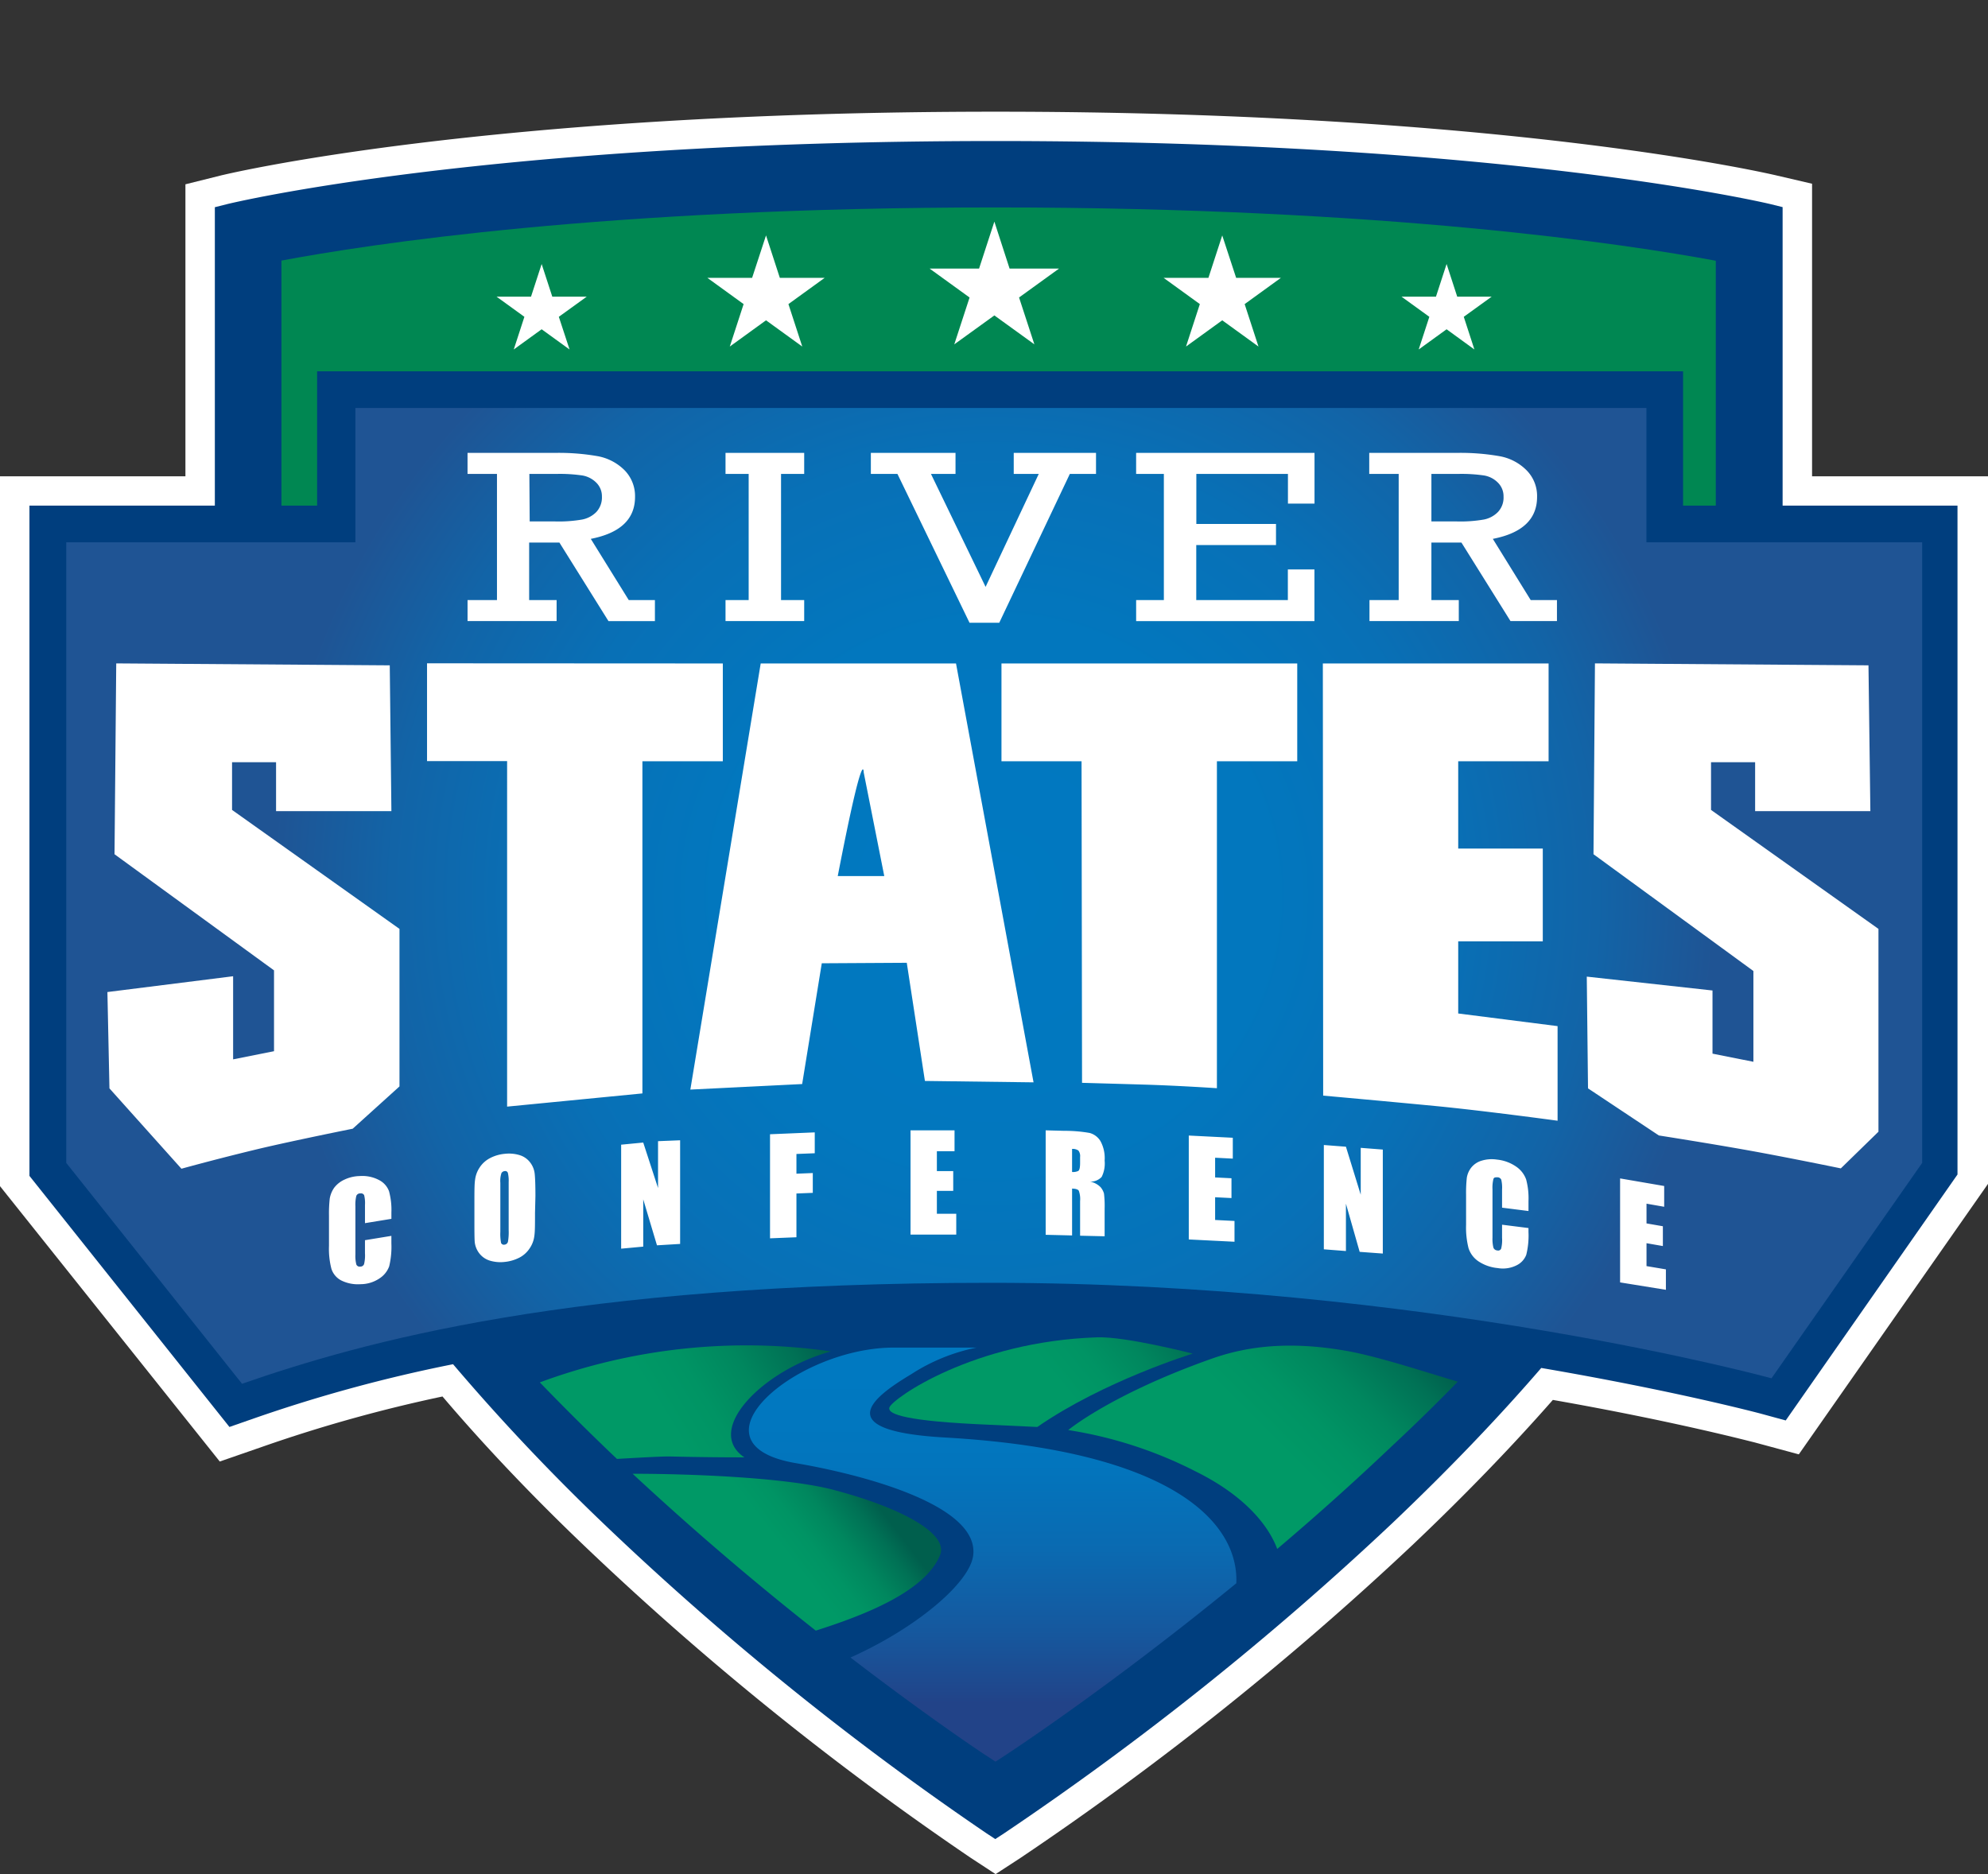
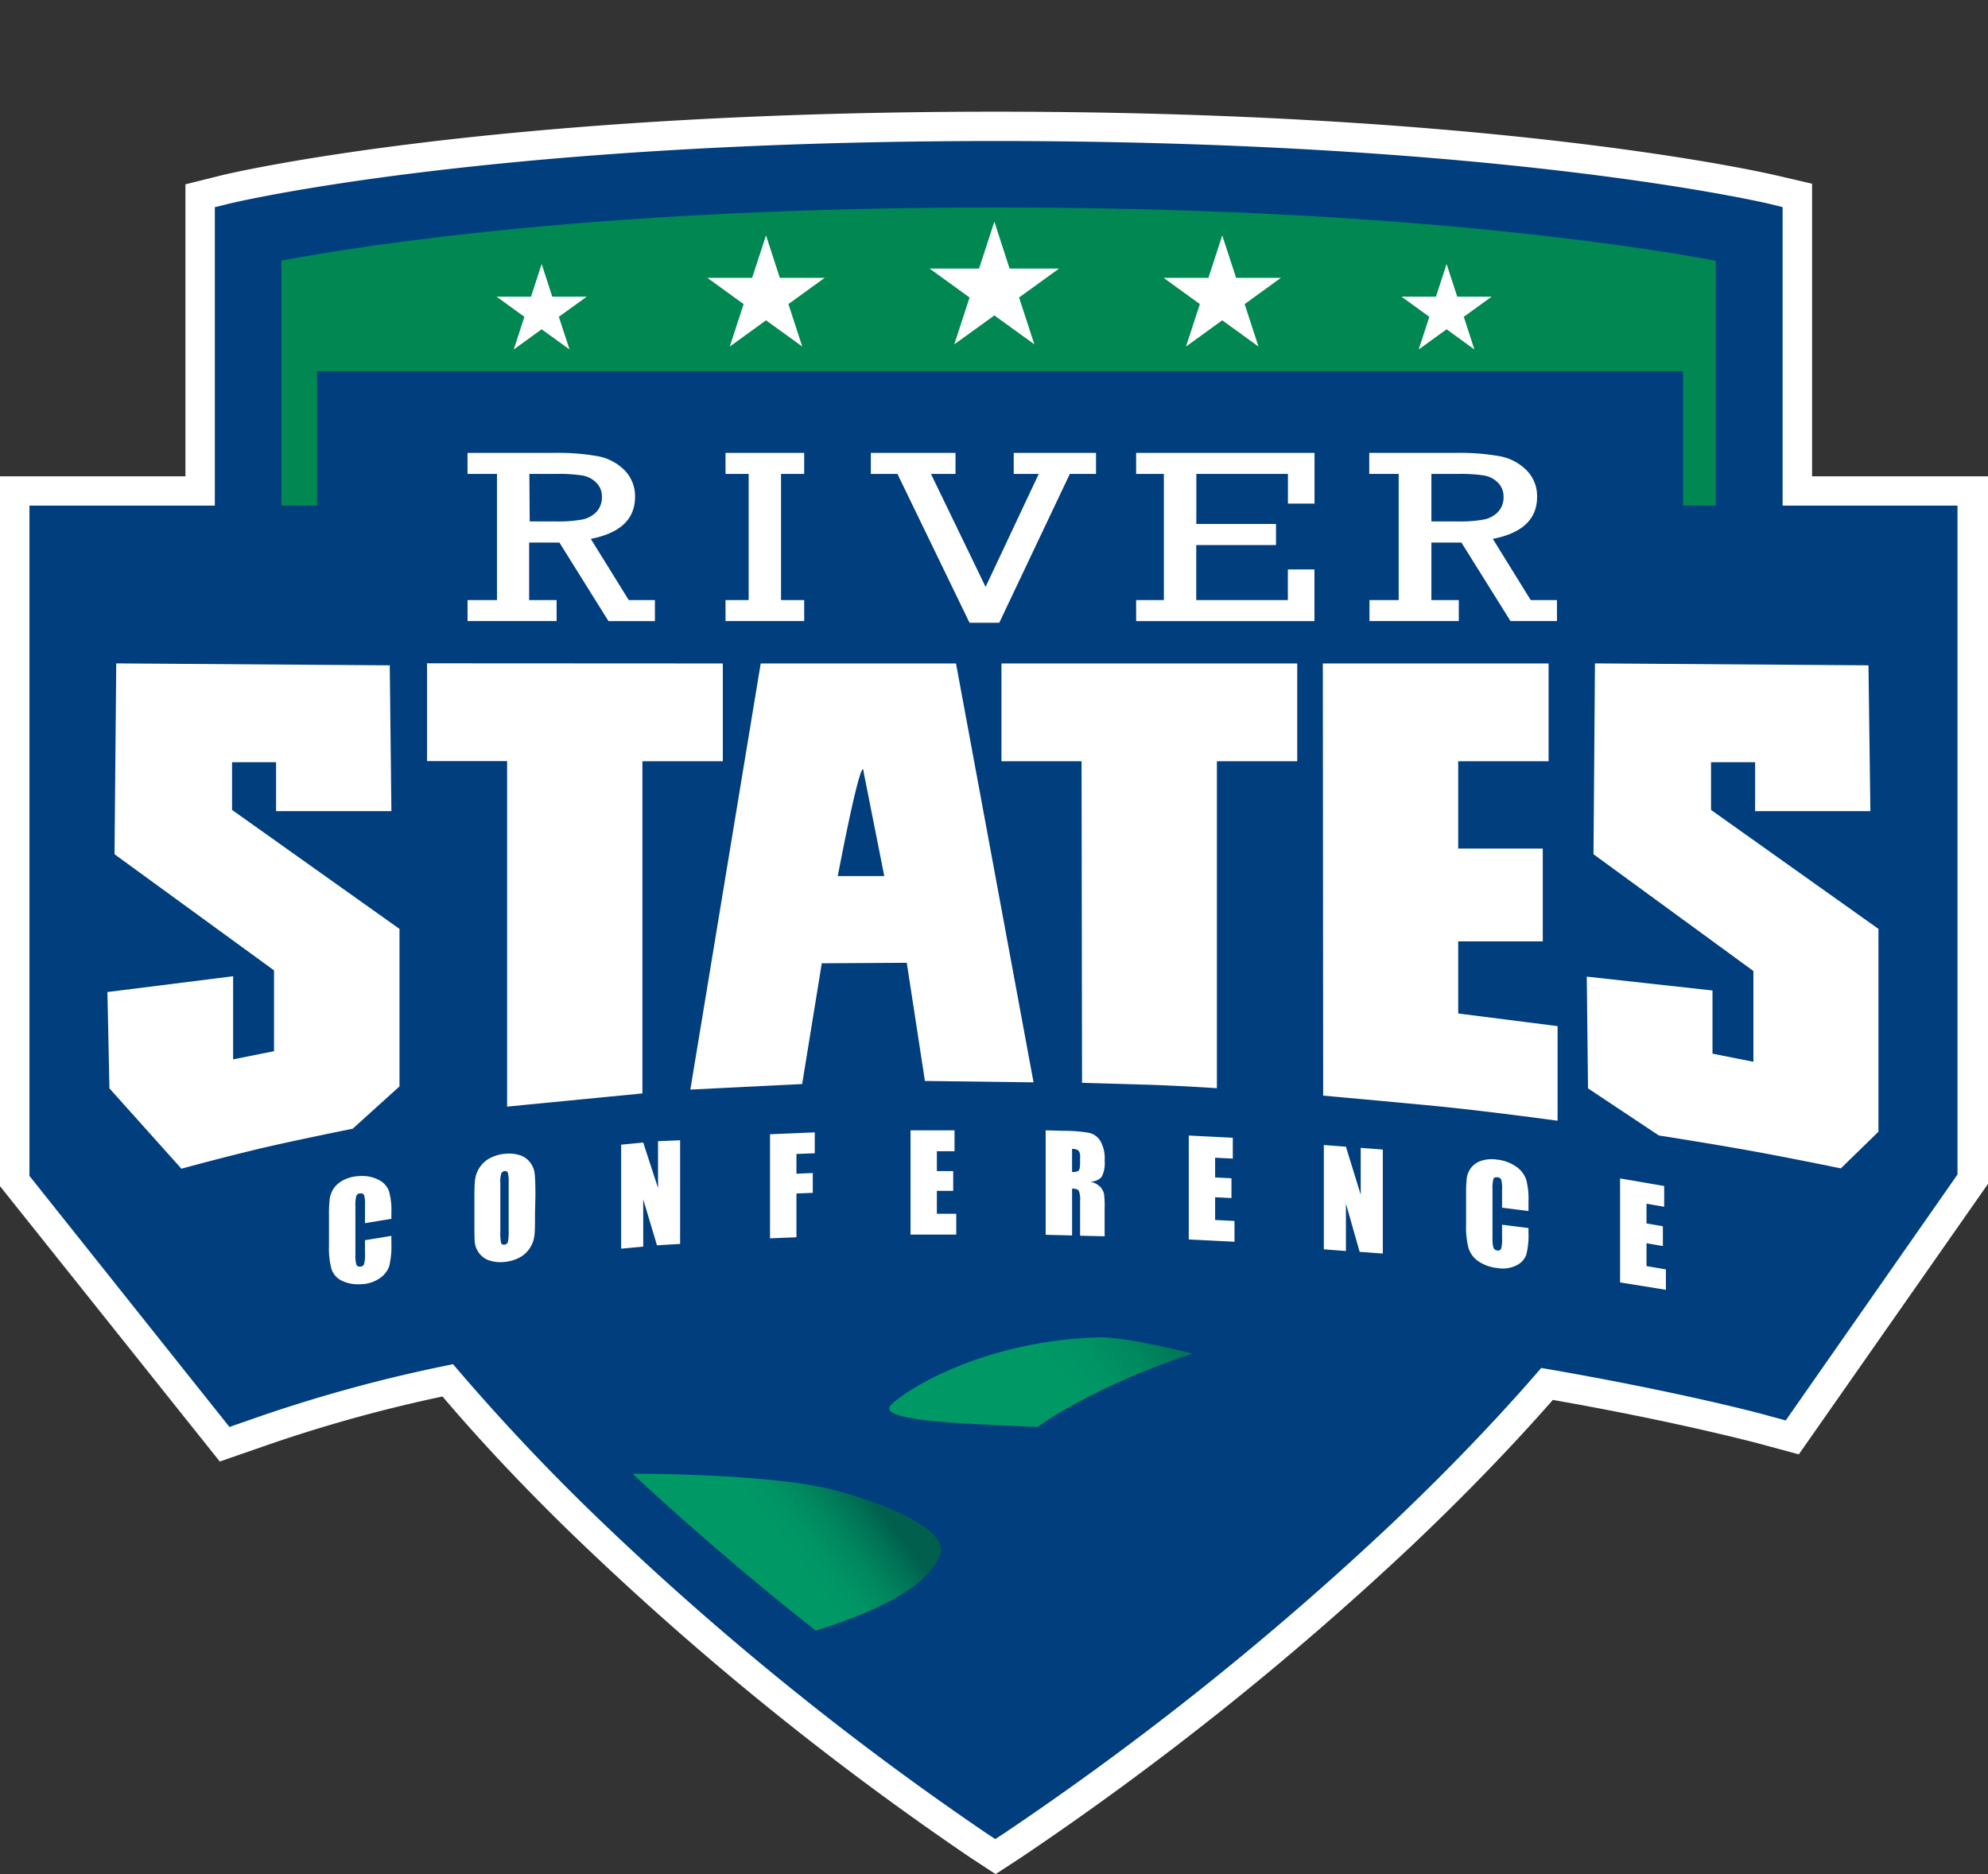
<svg xmlns="http://www.w3.org/2000/svg" width="140" height="132" fill="none">
  <rect width="100%" height="100%" fill="#333333" stroke="none" />
  <path d="M68.35 130.846a210.94 210.94 0 0 1-27.395-22.155c-3.6-3.444-6.913-6.945-9.793-10.332-4.256.899-8.45 2.066-12.557 3.496l-3.128 1.085L0 83.545V33.546h13.058V12.981l2.443-.609c.172-.046 18.38-4.505 54.617-4.505 36.105 0 54.842 4.454 55.027 4.5l2.465.574v20.605H140v49.838l-13.323 19.051-3.168-.856c-.052 0-5.467-1.452-14.153-2.978-2.938 3.346-6.261 6.778-9.884 10.216a216.514 216.514 0 0 1-27.597 22.035L70.112 132l-1.762-1.154Z" fill="#fff" />
  <path d="M125.536 35.613V14.588l-.881-.218c-.179-.04-18.64-4.437-54.537-4.437S16.18 14.33 16 14.376l-.87.218v21.019H2.074v47.209l14.084 17.684 1.728-.603a104.66 104.66 0 0 1 14.02-3.817 149.23 149.23 0 0 0 10.483 11.118 209.183 209.183 0 0 0 27.073 21.915l.628.413.634-.413a214.39 214.39 0 0 0 27.297-21.811c3.924-3.727 7.43-7.38 10.518-10.958 9.429 1.613 15.368 3.192 15.489 3.226l1.728.471 12.096-17.323V35.613h-12.315Z" fill="#003E7E" />
  <path d="M22.332 35.613v-9.46h96.194v9.46h2.304V18.365c-6.163-1.148-23.248-3.754-50.724-3.754-27.476 0-44.186 2.6-50.286 3.742v17.26h2.512Z" fill="#008752" />
-   <path d="M4.666 81.91V38.195h20.362v-9.46h90.918v9.46h19.418v43.713l-10.611 15.17s-24.526-6.726-54.969-6.726c-29.693 0-44.307 4.19-52.74 7.111L4.667 81.909Z" fill="url(#a)" />
  <path d="M34.998 42.265V33.38h-2.073v-1.481h6.134c1.023-.02 2.046.058 3.053.235.71.134 1.362.478 1.872.987a2.599 2.599 0 0 1 .737 1.877c0 1.566-1.038 2.55-3.116 2.956l2.673 4.31h1.843v1.482H42.85l-3.456-5.533h-2.13v4.052h1.934v1.48h-6.272v-1.48h2.073Zm2.304-5.539h1.78a9.618 9.618 0 0 0 1.907-.132 1.91 1.91 0 0 0 1.008-.534 1.503 1.503 0 0 0 .392-1.085 1.344 1.344 0 0 0-.398-.981 1.811 1.811 0 0 0-.98-.505 10.921 10.921 0 0 0-1.773-.11h-1.959l.023 3.347ZM52.723 42.265V33.38h-1.63v-1.481h5.54v1.48h-1.63v8.886h1.63v1.48h-5.54v-1.48h1.63ZM68.275 43.86 63.2 33.38h-1.872v-1.481h5.962v1.48H65.56l3.848 7.956 3.744-7.955h-1.762v-1.481h5.794v1.48h-1.843l-4.97 10.482h-2.097ZM81.962 42.265V33.38h-1.953v-1.481h12.563v3.57H90.7v-2.09h-6.451v3.525h5.61v1.487h-5.616v3.874h6.451v-2.158h1.872v3.639H80.01v-1.481h1.953ZM98.499 42.265V33.38h-2.074v-1.481h6.14c1.023-.02 2.046.058 3.053.235a3.548 3.548 0 0 1 1.884.987 2.568 2.568 0 0 1 .743 1.877c0 1.567-1.043 2.555-3.116 2.956l2.667 4.311h1.849v1.48h-3.272l-3.456-5.532h-2.114v4.052h1.929v1.48h-6.29v-1.48H98.5Zm2.304-5.539h1.78a9.61 9.61 0 0 0 1.906-.132 1.89 1.89 0 0 0 1.002-.534 1.477 1.477 0 0 0 .392-1.085 1.342 1.342 0 0 0-.397-.981 1.778 1.778 0 0 0-.974-.505 10.987 10.987 0 0 0-1.78-.11h-1.929v3.347ZM27.563 57.13h-8.122v-3.443h-3.099v3.358l11.791 8.38V76.52l-3.294 2.979s-4.033.809-6.567 1.406a179.778 179.778 0 0 0-5.495 1.412l-5.07-5.66-.143-6.784 8.853-1.113v5.854l2.88-.574v-5.694L8.065 60.167l.12-13.442 19.263.137.115 10.269ZM131.716 57.13H123.6v-3.443h-3.105v3.358l11.791 8.38V79.71l-2.65 2.583s-3.698-.763-6.48-1.263c-2.782-.5-6.336-1.056-6.336-1.056l-4.988-3.317-.087-7.87 8.854.976v4.448l2.88.574v-6.394l-11.261-8.225.103-13.442 19.262.137.133 10.269ZM50.903 46.73v6.888H45.24v23.395l-9.528.93V53.607h-5.639v-6.888l20.829.011ZM67.325 46.73l5.46 29.503-7.65-.098-1.278-8.323-5.985.035-1.382 8.506-7.874.39 4.954-30.012h13.755Zm-5.052 14.976-1.451-7.313s0-2.118-1.826 7.313h3.277ZM91.355 46.73v6.888h-5.657v23.028s-2.609-.178-5.109-.253c-2.5-.074-4.389-.126-4.389-.126l-.035-22.649h-5.639V46.73h20.829ZM93.158 46.73h15.898v6.888h-6.365v6.147h5.956v6.538h-5.956v5.08l6.998.89v6.663s-5.184-.706-8.64-1.039c-3.456-.333-7.868-.729-7.868-.729l-.023-30.438ZM70.026 15.61l1.071 3.306h3.485l-2.817 2.037 1.078 3.3-2.817-2.037-2.823 2.038 1.077-3.3-2.816-2.038h3.485l1.077-3.306ZM53.945 16.58l.973 2.99h3.157l-2.552 1.848.974 2.99-2.552-1.848-2.552 1.849.974-2.99-2.552-1.849h3.15l.98-2.99ZM38.144 18.594l.75 2.302h2.424l-1.964 1.418.755 2.301-1.965-1.423-1.964 1.423.749-2.301-1.959-1.418h2.425l.75-2.302ZM86.074 16.58l-.974 2.99h-3.156l2.552 1.848-.974 2.99 2.552-1.848 2.552 1.849-.974-2.99 2.552-1.849h-3.151l-.98-2.99ZM101.873 18.594l-.749 2.302h-2.425l1.959 1.418-.75 2.301 1.965-1.423 1.958 1.423-.748-2.301 1.964-1.418h-2.425l-.749-2.302Z" fill="#fff" />
  <path d="M62.636 99.129c.207-.615 5.898-4.65 14.636-4.937 2.016-.068 6.722 1.148 6.722 1.148s-6.244 1.912-10.944 5.166l-4.337-.201c-5.536-.275-6.21-.81-6.077-1.177Z" fill="url(#b)" />
  <path d="m27.563 85.847-1.86.304v-1.274a2.344 2.344 0 0 0-.058-.695.247.247 0 0 0-.265-.126.283.283 0 0 0-.288.178 2.59 2.59 0 0 0-.064.723v3.404c-.012.233.01.467.064.694a.247.247 0 0 0 .276.155.272.272 0 0 0 .27-.172c.06-.252.081-.511.064-.769v-.918l1.86-.305v.528a5.881 5.881 0 0 1-.155 1.62c-.13.352-.373.652-.691.854a2.398 2.398 0 0 1-1.325.402 2.646 2.646 0 0 1-1.348-.258 1.413 1.413 0 0 1-.703-.821 5.585 5.585 0 0 1-.172-1.613v-2.14c-.007-.397.01-.794.052-1.189a1.86 1.86 0 0 1 .316-.775c.192-.249.444-.446.732-.574.335-.157.7-.24 1.071-.247.47-.034.938.063 1.354.282.325.164.576.445.703.786.131.492.188 1 .167 1.51v.436ZM37.677 85.474c0 .734 0 1.262-.046 1.567a1.964 1.964 0 0 1-.323.872c-.18.278-.427.505-.72.66-.33.17-.69.276-1.06.31a2.608 2.608 0 0 1-1.03-.092 1.487 1.487 0 0 1-.738-.505 1.576 1.576 0 0 1-.328-.803c-.023-.299-.023-.827-.023-1.556v-1.251c0-.74 0-1.263.046-1.573.037-.312.147-.61.322-.872.18-.276.428-.501.72-.655.329-.173.69-.279 1.06-.31a2.595 2.595 0 0 1 1.031.092c.293.088.55.264.737.505.183.232.297.51.329.804.034.298.052.82.052 1.578l-.03 1.229Zm-1.855-2.222a2.331 2.331 0 0 0-.058-.648.196.196 0 0 0-.224-.12.294.294 0 0 0-.225.137c-.073.222-.1.456-.08.689v3.444c-.014.263.003.527.051.786a.207.207 0 0 0 .236.126.278.278 0 0 0 .248-.2 3.82 3.82 0 0 0 .052-.821v-3.393ZM47.896 80.314v7.3l-1.63.098-.968-3.237v3.329l-1.555.144v-7.324l1.555-.15 1.043 3.203v-3.3l1.555-.063ZM54.226 79.889l3.151-.132v1.47l-1.29.051v1.389l1.152-.046v1.395l-1.152.046v3.082l-1.86.075v-7.33ZM64.122 79.613h3.099v1.47h-1.244v1.4h1.152v1.395h-1.152v1.613h1.365v1.464h-3.22v-7.342ZM73.638 79.613l1.314.035c.598-.003 1.196.047 1.785.15.318.087.59.292.76.573.227.42.329.896.294 1.372.04.394-.033.792-.207 1.148a1.048 1.048 0 0 1-.818.333c.282.054.541.192.743.396.108.13.189.28.236.442a7.3 7.3 0 0 1 .046 1.079v1.934l-1.728-.04V84.6c.023-.248-.008-.5-.092-.734-.057-.092-.219-.144-.472-.15v3.3l-1.86-.045v-7.359Zm1.86 1.303v1.63a.844.844 0 0 0 .439-.074c.086-.058.126-.247.126-.574v-.402a.636.636 0 0 0-.12-.46.693.693 0 0 0-.444-.114v-.006ZM83.717 79.98l3.1.156v1.47l-1.245-.064v1.389l1.152.057v1.395l-1.152-.057v1.601l1.365.069v1.464l-3.22-.161v-7.318ZM97.381 80.968v7.324l-1.63-.12-.967-3.393v3.335l-1.556-.12v-7.347l1.556.12 1.042 3.38v-3.3l1.555.121ZM107.64 85.296l-1.861-.236v-1.268a2.463 2.463 0 0 0-.057-.706.3.3 0 0 0-.265-.166c-.15 0-.248 0-.288.126a2.546 2.546 0 0 0-.064.717v3.404c-.011.237.01.475.064.706a.308.308 0 0 0 .276.2.226.226 0 0 0 .271-.131c.06-.248.081-.504.063-.758v-.924l1.861.235v.287a5.603 5.603 0 0 1-.156 1.596 1.366 1.366 0 0 1-.691.746 2.14 2.14 0 0 1-1.325.19 2.945 2.945 0 0 1-1.347-.471 1.777 1.777 0 0 1-.703-.93 5.892 5.892 0 0 1-.173-1.636v-2.14c-.007-.395.011-.79.052-1.183.042-.264.151-.513.317-.723.189-.231.444-.4.731-.482.347-.105.713-.131 1.072-.075.485.047.951.217 1.353.494.324.218.57.534.703.9.133.5.189 1.017.167 1.533v.695ZM114.091 83l3.105.534v1.463l-1.244-.218v1.39l1.152.2v1.395l-1.152-.201v1.613l1.365.23v1.44l-3.226-.522V83Z" fill="#fff" />
-   <path d="M66.529 101.247c-8.416-.477-4.781-3.002-2.362-4.454a13.228 13.228 0 0 1 4.608-1.877h-5.961c-6.872.086-14.643 6.801-6.763 8.139 4.608.786 12.949 2.933 12.482 6.508-.253 1.969-4.118 5.166-8.64 7.181 5.634 4.322 9.516 6.887 9.585 6.922l.628.413.634-.413c.097-.063 7.269-4.735 16.324-12.151.184-4.248-4.459-9.362-20.535-10.268Z" fill="url(#c)" />
-   <path d="M102.662 97.315c-2.304-.683-5.535-1.75-7.753-2.153-3.94-.706-6.97-.39-9.573.534-7.09 2.508-10.11 5.028-10.11 5.028a29.702 29.702 0 0 1 8.958 2.905c4.003 1.974 5.345 4.322 5.76 5.469a188.52 188.52 0 0 0 8.064-7.232 134.586 134.586 0 0 0 4.654-4.551Z" fill="url(#d)" />
  <path d="M58.753 104.949c-3.41-.913-10.449-1.148-14.204-1.148A209.203 209.203 0 0 0 57.45 114.85c3.255-1.039 7.667-2.692 8.744-5.304.657-1.544-2.805-3.369-7.442-4.597Z" fill="url(#e)" />
-   <path d="M38.017 97.367a175.903 175.903 0 0 0 4.383 4.385c.346.338.697.671 1.049 1.004 1.4-.08 3.208-.184 3.732-.172 2.811.069 5.242.063 5.242.063-2.88-1.929 1.325-6.164 6.1-7.462a41.905 41.905 0 0 0-20.506 2.181Z" fill="url(#f)" />
  <defs>
    <linearGradient id="b" x1="82.151" y1="89.899" x2="73.955" y2="96.672" gradientUnits="userSpaceOnUse">
      <stop stop-color="#005F4D" />
      <stop offset=".18" stop-color="#007155" />
      <stop offset=".47" stop-color="#00875E" />
      <stop offset=".75" stop-color="#009464" />
      <stop offset="1" stop-color="#096" />
    </linearGradient>
    <linearGradient id="c" x1="69.904" y1="97.091" x2="69.904" y2="121.192" gradientUnits="userSpaceOnUse">
      <stop stop-color="#0079C1" />
      <stop offset=".25" stop-color="#0275BD" />
      <stop offset=".5" stop-color="#0A6AB1" />
      <stop offset=".75" stop-color="#16579D" />
      <stop offset=".95" stop-color="#224388" />
    </linearGradient>
    <linearGradient id="d" x1="96.747" y1="91.259" x2="88.074" y2="99.963" gradientUnits="userSpaceOnUse">
      <stop stop-color="#005F4D" />
      <stop offset=".18" stop-color="#007155" />
      <stop offset=".47" stop-color="#00875E" />
      <stop offset=".75" stop-color="#009464" />
      <stop offset="1" stop-color="#096" />
    </linearGradient>
    <linearGradient id="e" x1="59.951" y1="103.6" x2="54.252" y2="107.959" gradientUnits="userSpaceOnUse">
      <stop stop-color="#005F4D" />
      <stop offset=".18" stop-color="#007155" />
      <stop offset=".47" stop-color="#00875E" />
      <stop offset=".75" stop-color="#009464" />
      <stop offset="1" stop-color="#096" />
    </linearGradient>
    <linearGradient id="f" x1="56.944" y1="92.872" x2="46.487" y2="99.276" gradientUnits="userSpaceOnUse">
      <stop stop-color="#005F4D" />
      <stop offset=".18" stop-color="#007155" />
      <stop offset=".47" stop-color="#00875E" />
      <stop offset=".75" stop-color="#009464" />
      <stop offset="1" stop-color="#096" />
    </linearGradient>
    <radialGradient id="a" cx="0" cy="0" r="1" gradientUnits="userSpaceOnUse" gradientTransform="matrix(52.239 0 0 52.054 70.003 63.1)">
      <stop stop-color="#0079C1" />
      <stop offset=".37" stop-color="#0277BE" />
      <stop offset=".61" stop-color="#0870B6" />
      <stop offset=".81" stop-color="#1264A7" />
      <stop offset=".97" stop-color="#1F5494" />
    </radialGradient>
  </defs>
</svg>